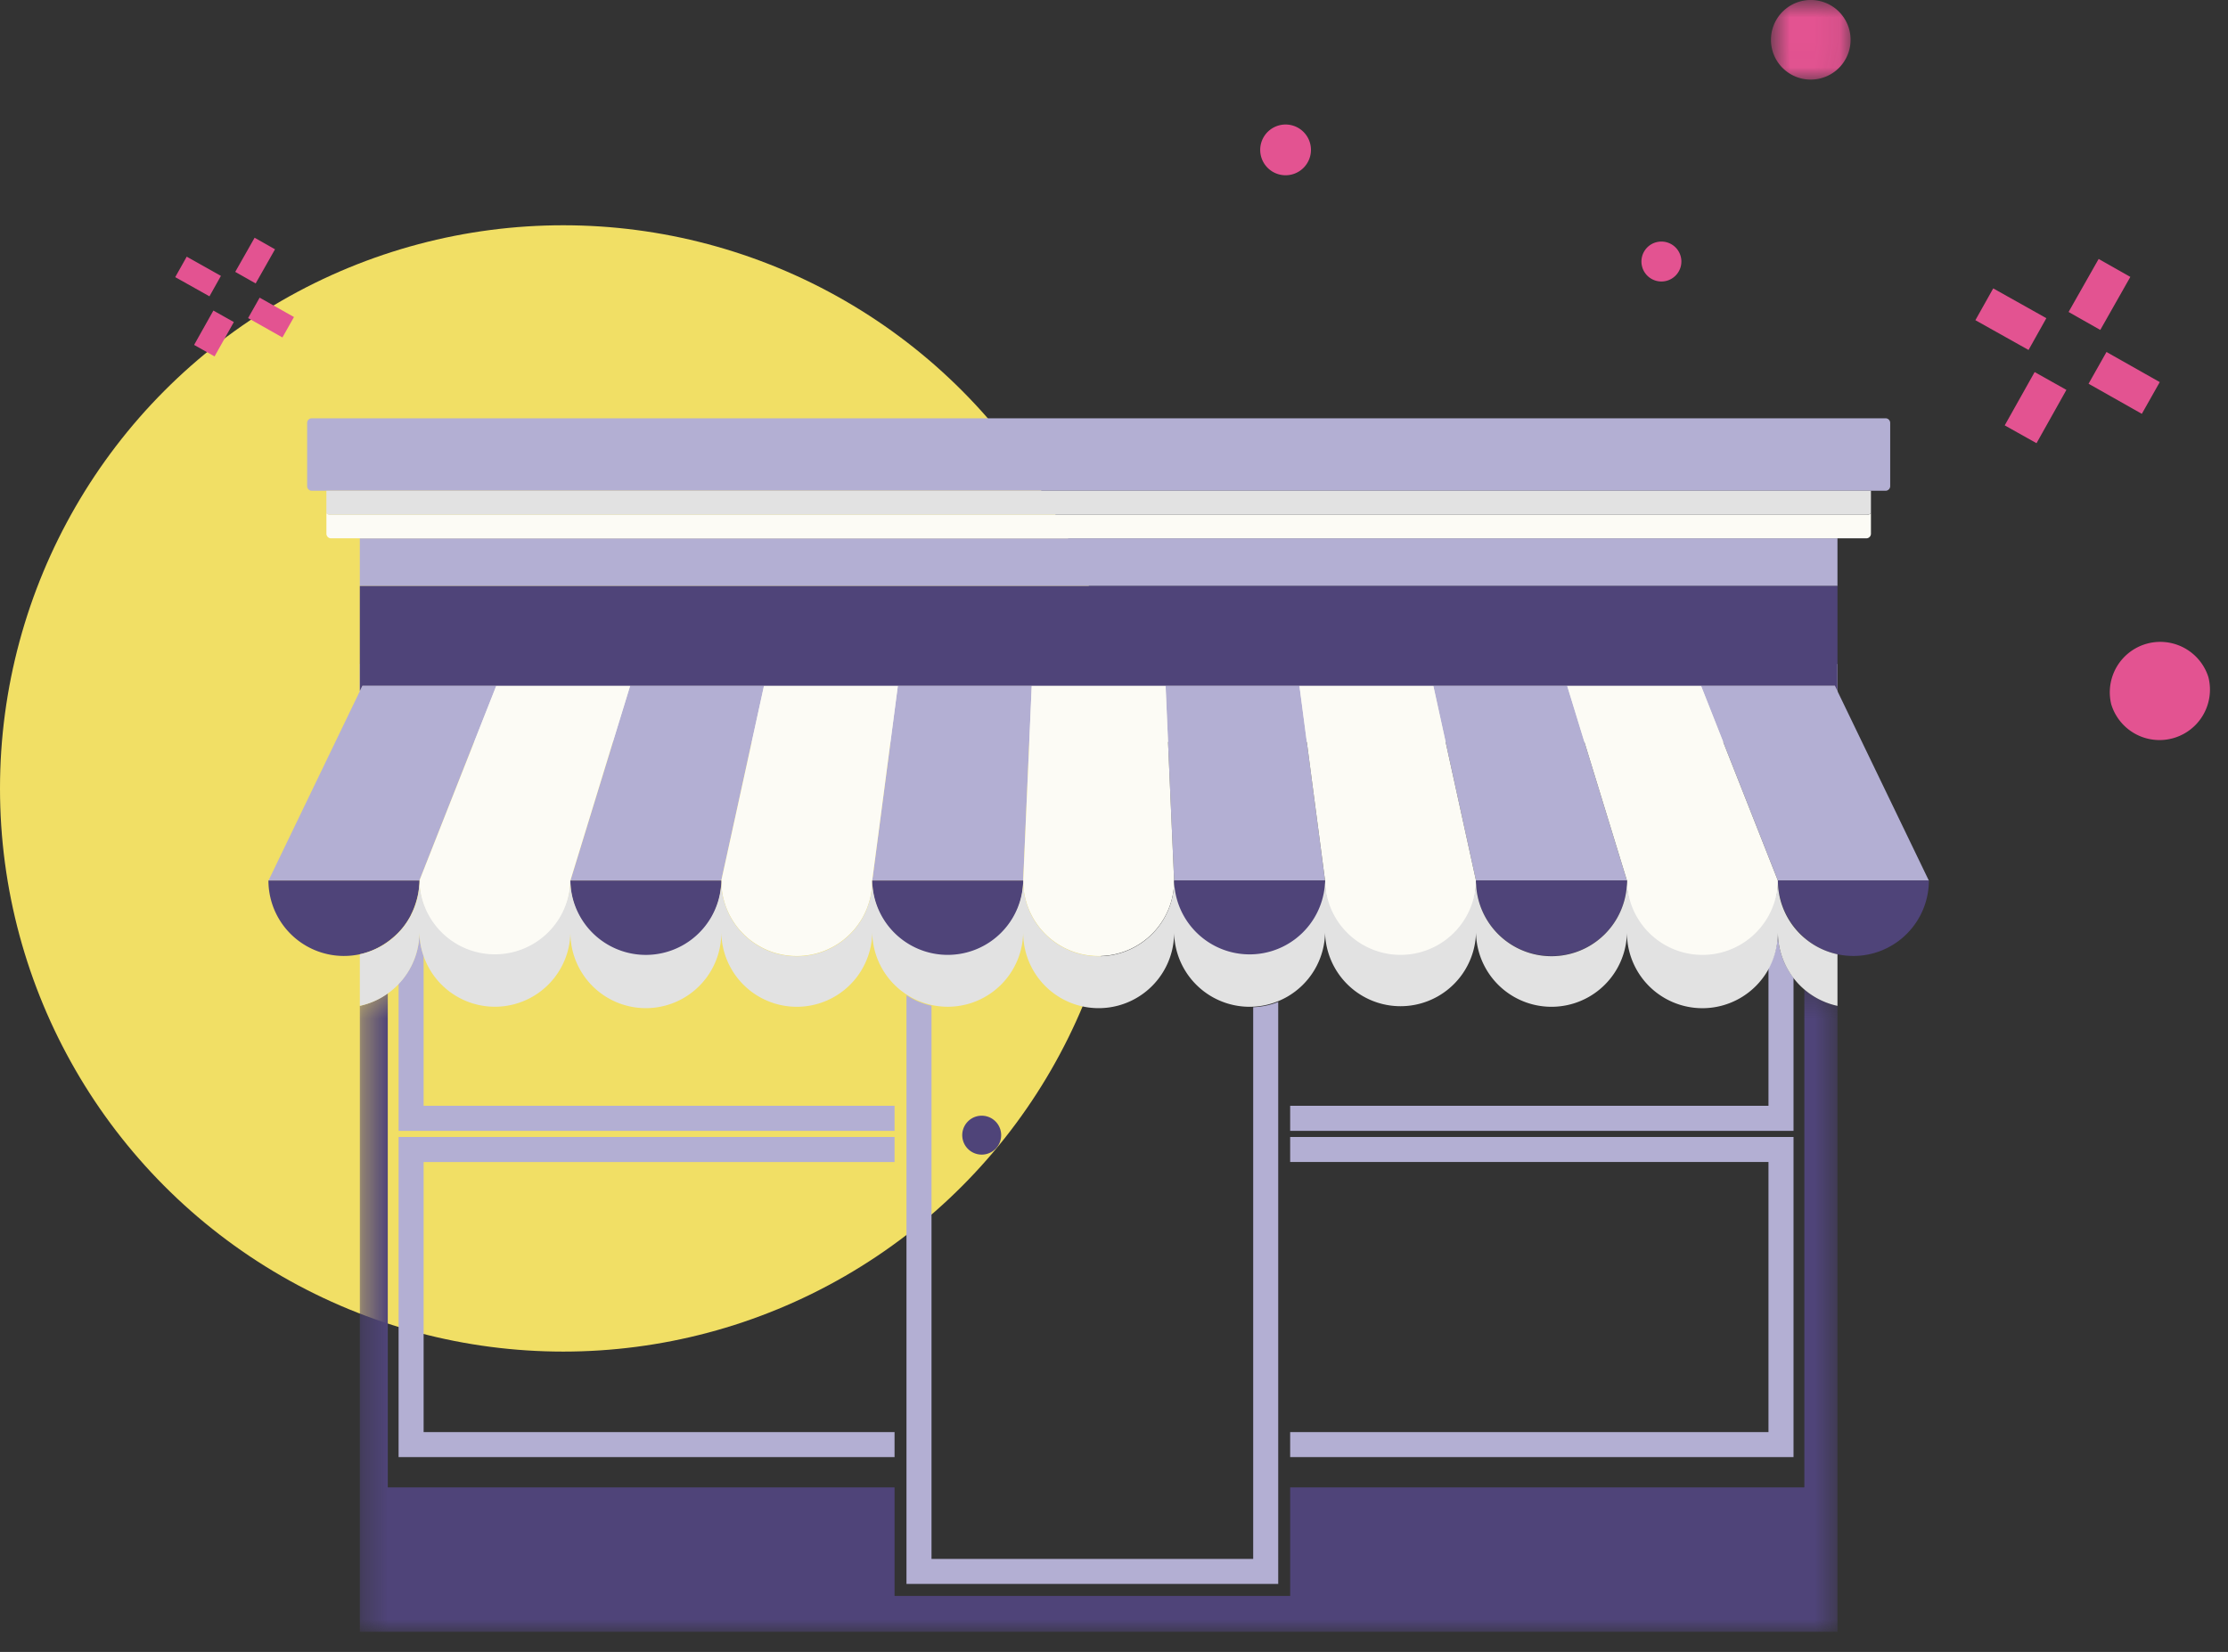
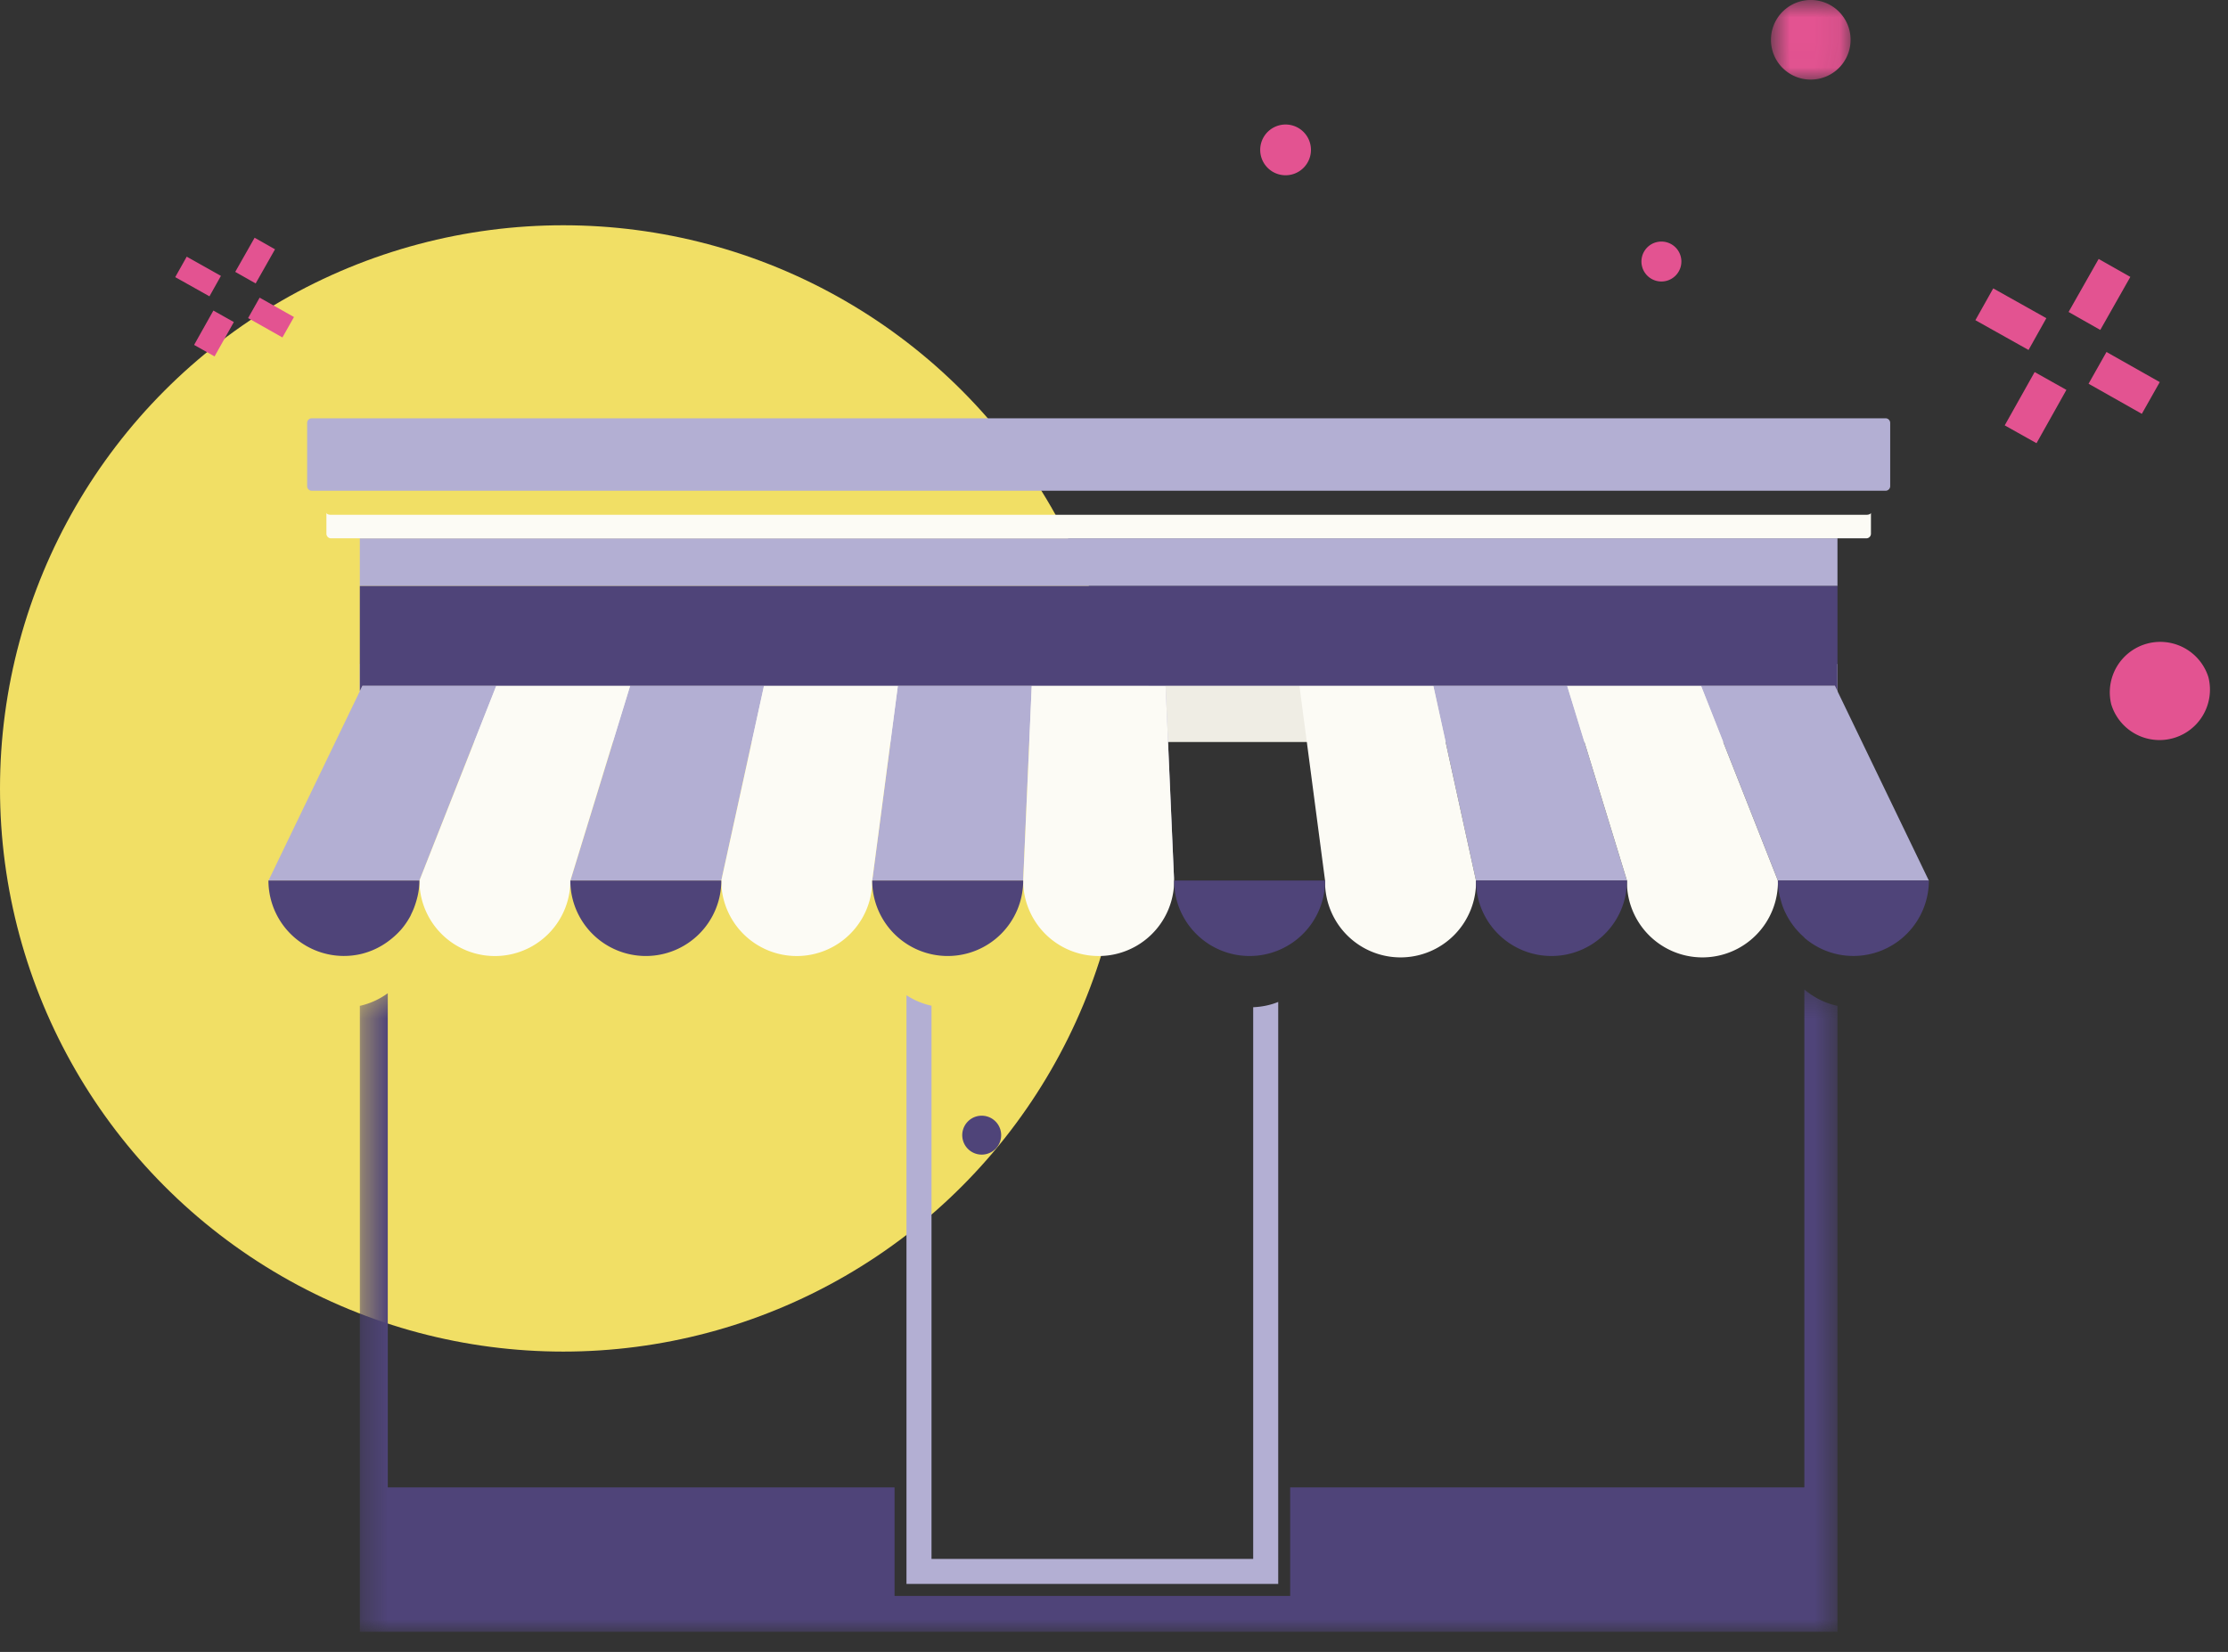
<svg xmlns="http://www.w3.org/2000/svg" xmlns:xlink="http://www.w3.org/1999/xlink" width="89" height="66" viewBox="0 0 89 66" version="1.1">
  <rect x="0" y="0" width="89" height="66" fill="#333333" stroke="none" />
  <defs>
    <path id="a" d="M.742.805h3.183v3.181H.742V.805z" />
    <path id="c" d="M.374 26h59.027V.335H.374z" />
  </defs>
  <g transform="translate(0 -1)" stroke="none" stroke-width="1" fill="none" fill-rule="evenodd">
    <circle fill="#F1DF65" cx="22.5" cy="32.5" r="22.5" />
    <path fill="#EFEDE4" d="M14.373 30.645H73.4v-3.117H14.373z" />
-     <path fill="#B3AFD3" d="M14.373 24.412H73.4v-1.905H14.373zM12.454 20.607h62.867a.185.185 0 0 0 .185-.184v-2.525a.185.185 0 0 0-.185-.186H12.454a.185.185 0 0 0-.185.186v2.524c0 .102.082.185.185.185M10.724 36.184h6.03c1.024-2.595 2.047-5.191 3.072-7.786h-5.348l-3.754 7.786M22.783 36.184h6.03c.57-2.595 1.138-5.191 1.706-7.786h-5.347l-2.389 7.786M34.842 36.184h6.03l.342-7.786h-5.348c-.34 2.595-.682 5.19-1.024 7.786M46.56 28.398l.341 7.786h6.03l-1.023-7.786H46.56zM57.255 28.398c.57 2.595 1.136 5.19 1.706 7.786h6.03l-2.389-7.786h-5.347zM73.296 28.398h-5.347l3.072 7.786h6.03l-3.755-7.786" />
+     <path fill="#B3AFD3" d="M14.373 24.412H73.4v-1.905H14.373zM12.454 20.607h62.867a.185.185 0 0 0 .185-.184v-2.525a.185.185 0 0 0-.185-.186H12.454a.185.185 0 0 0-.185.186v2.524c0 .102.082.185.185.185M10.724 36.184h6.03c1.024-2.595 2.047-5.191 3.072-7.786h-5.348l-3.754 7.786M22.783 36.184h6.03c.57-2.595 1.138-5.191 1.706-7.786h-5.347l-2.389 7.786M34.842 36.184h6.03l.342-7.786h-5.348c-.34 2.595-.682 5.19-1.024 7.786M46.56 28.398l.341 7.786l-1.023-7.786H46.56zM57.255 28.398c.57 2.595 1.136 5.19 1.706 7.786h6.03l-2.389-7.786h-5.347zM73.296 28.398h-5.347l3.072 7.786h6.03l-3.755-7.786" />
    <g transform="translate(70 .195)">
      <mask id="b" fill="#fff">
        <use xlink:href="#a" />
      </mask>
      <path d="M1.906.863A1.592 1.592 0 0 0 .802 2.826a1.588 1.588 0 0 0 1.959 1.1A1.59 1.59 0 1 0 1.906.863" fill="#E35391" mask="url(#b)" />
    </g>
    <path d="M51.082 6.012a1.013 1.013 0 1 0 .544 1.953 1.013 1.013 0 0 0-.544-1.953M88.215 28.048a2.016 2.016 0 0 0-3.881 1.083 2.015 2.015 0 0 0 3.881-1.083M66.152 10.68a.797.797 0 0 0 .43 1.537.797.797 0 0 0-.43-1.536M86.274 16.266l-2.128-1.203-.716 1.268 2.128 1.203zM81.744 13.712l-2.122-1.19-.713 1.27 2.123 1.19zM85.099 12.063l-1.266-.717-1.201 2.118 1.266.718zM80.081 17.995l1.27.712 1.194-2.13-1.269-.712zM9.911 13.708l1.371.774.461-.816-1.371-.774zM8.825 12.022l-1.366-.767-.459.817 1.367.767zM10.986 10.96l-.815-.462-.774 1.364.816.462zM7.754 14.78l.817.46.77-1.373-.817-.459z" fill="#E35391" />
    <path d="M39.964 46.143a.777.777 0 1 1-1.497.42.777.777 0 0 1 1.497-.42" fill="#4F4479" />
-     <path fill="#B3AFD3" d="M51.537 46.425v1h19.107v10.791H51.537v1h20.107v-12.79zM35.734 58.216H16.922v-10.79h18.812v-1H15.922v12.79h19.812zM16.922 39.191a2.962 2.962 0 0 1-.168-.93 2.988 2.988 0 0 1-.832 2.043v5.876h19.812v-1H16.922v-5.989zM71.02 38.264a2.976 2.976 0 0 1-.376 1.406v5.51H51.537v1h20.107v-6.115a2.992 2.992 0 0 1-.624-1.8" />
    <path d="M19.825 28.398l-3.07 7.782h-.002l.001.003a3.015 3.015 0 0 0 6.031-.003l2.387-7.782h-5.347zM30.52 28.398l-1.706 7.782h-.003a3.016 3.016 0 0 0 6.033 0h-.002c.344-2.594.684-5.188 1.024-7.782H30.52zM46.56 28.398h-5.346l-.341 7.782h-.002a3.016 3.016 0 1 0 6.032 0h-.002l-.34-7.782M57.255 28.398h-5.348l1.024 7.782a3.016 3.016 0 1 0 6.031 0h-.002l-1.705-7.782M67.95 28.398h-5.348l2.388 7.782a3.016 3.016 0 1 0 6.031 0h-.002l-3.07-7.782M74.737 20.607v.877c0 .047-.083.084-.185.084h-61.33a.328.328 0 0 1-.13-.024c-.032-.015-.05-.036-.052-.058l-.001-.002v.838c0 .102.082.186.184.186h61.329a.185.185 0 0 0 .185-.186v-1.715z" fill="#FCFBF5" />
    <path d="M50.06 63.283H37.21V41.182a2.977 2.977 0 0 1-1-.42v23.52h14.85V41.03c-.31.128-.649.196-1 .212v22.042z" fill="#B3AFD3" />
    <path d="M25.8 39.195a3.015 3.015 0 0 0 3.014-3.016h-6.032a3.016 3.016 0 0 0 3.017 3.016M37.857 39.195a3.015 3.015 0 0 0 3.016-3.016h-6.032a3.016 3.016 0 0 0 3.016 3.016M49.917 39.195a3.016 3.016 0 0 0 3.016-3.016H46.9a3.015 3.015 0 0 0 3.016 3.016M61.975 39.195a3.015 3.015 0 0 0 3.017-3.016H58.96a3.015 3.015 0 0 0 3.015 3.016M19.825 28.398H73.296l.104.216v-4.201H14.373v4.2l.104-.215h5.348zM71.019 36.18c0 .21.026.414.069.612.012.053.029.103.043.156.04.153.09.304.156.447a3.072 3.072 0 0 0 .79 1.061v.011c.374.32.825.551 1.323.658v.001a3.016 3.016 0 0 0 3.651-2.947H71.02zM14.373 39.126a2.992 2.992 0 0 0 1.159-.536c.163-.122.316-.259.453-.41l.033-.035c.143-.165.267-.347.372-.54.018-.033.03-.068.047-.102.078-.157.14-.323.19-.494a2.961 2.961 0 0 0 .128-.83h-6.032a3.016 3.016 0 0 0 3.65 2.947" fill="#4F4479" />
    <g transform="translate(14 40.195)">
      <mask id="d" fill="#fff">
        <use xlink:href="#c" />
      </mask>
      <path d="M58.077 20.232h-20.54v4.334H21.734v-4.334H1.49V.487A3 3 0 0 1 .374.992V26H59.4V.993a3.014 3.014 0 0 1-1.323-.658v19.897z" fill="#4F4479" mask="url(#d)" />
    </g>
-     <path d="M13.038 20.607v.877c0 .047.083.084.185.084h61.329c.102 0 .185-.037.185-.085v-.876H13.038zM71.02 36.191a3.015 3.015 0 0 1-6.029 0 3.015 3.015 0 0 1-6.03-.005 3.015 3.015 0 0 1-6.029.007 3.016 3.016 0 0 1-6.03-.002 3.015 3.015 0 0 1-6.03-.002 3.015 3.015 0 0 1-6.029.002 3.015 3.015 0 0 1-6.03 0 3.015 3.015 0 0 1-6.029 0 3.016 3.016 0 0 1-6.03-.002 3.014 3.014 0 0 1-2.38 2.937v2.061a3.013 3.013 0 0 0 2.38-2.926 3.016 3.016 0 0 0 6.031 0 3.014 3.014 0 0 0 6.029.006 3.015 3.015 0 0 0 6.029-.006 3.015 3.015 0 0 0 6.029.003 3.015 3.015 0 0 0 6.03 0 3.015 3.015 0 0 0 6.029 0 3.016 3.016 0 0 0 6.03-.003 3.015 3.015 0 0 0 6.029.006 3.015 3.015 0 0 0 6.03-.003 3.016 3.016 0 0 0 2.38 2.924v-2.062a3.015 3.015 0 0 1-2.38-2.935" fill="#E2E2E2" />
  </g>
</svg>